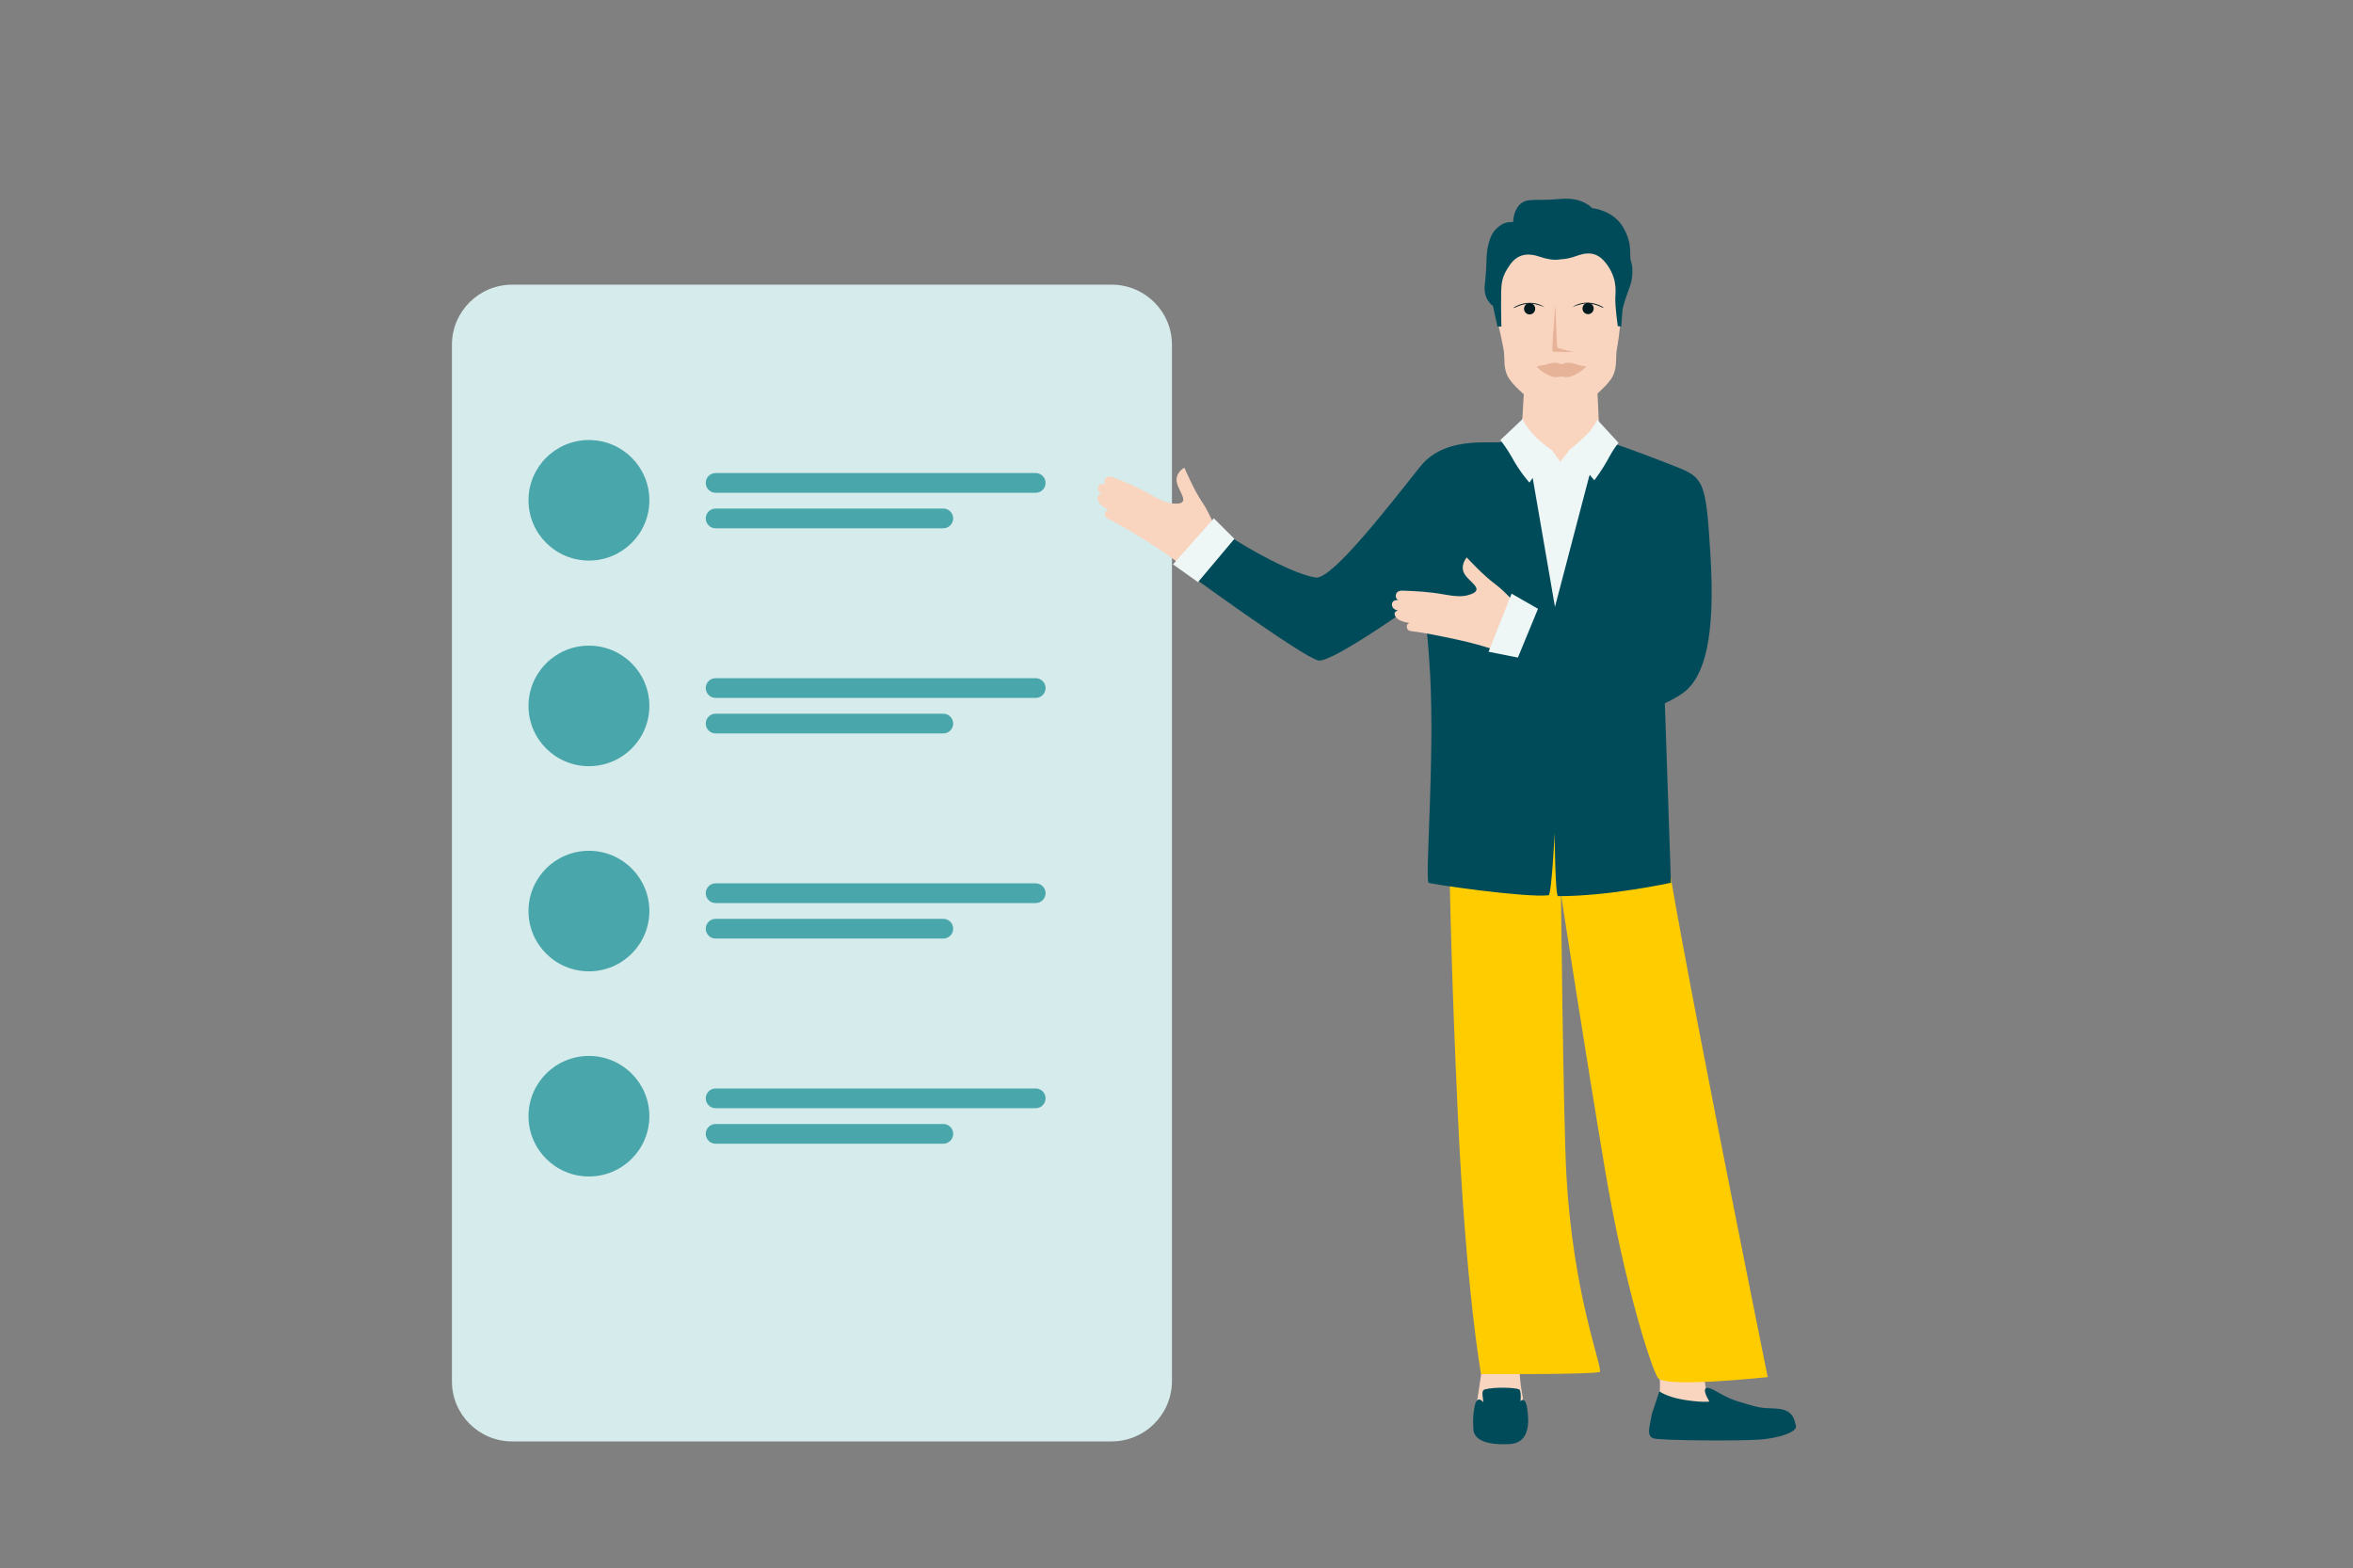
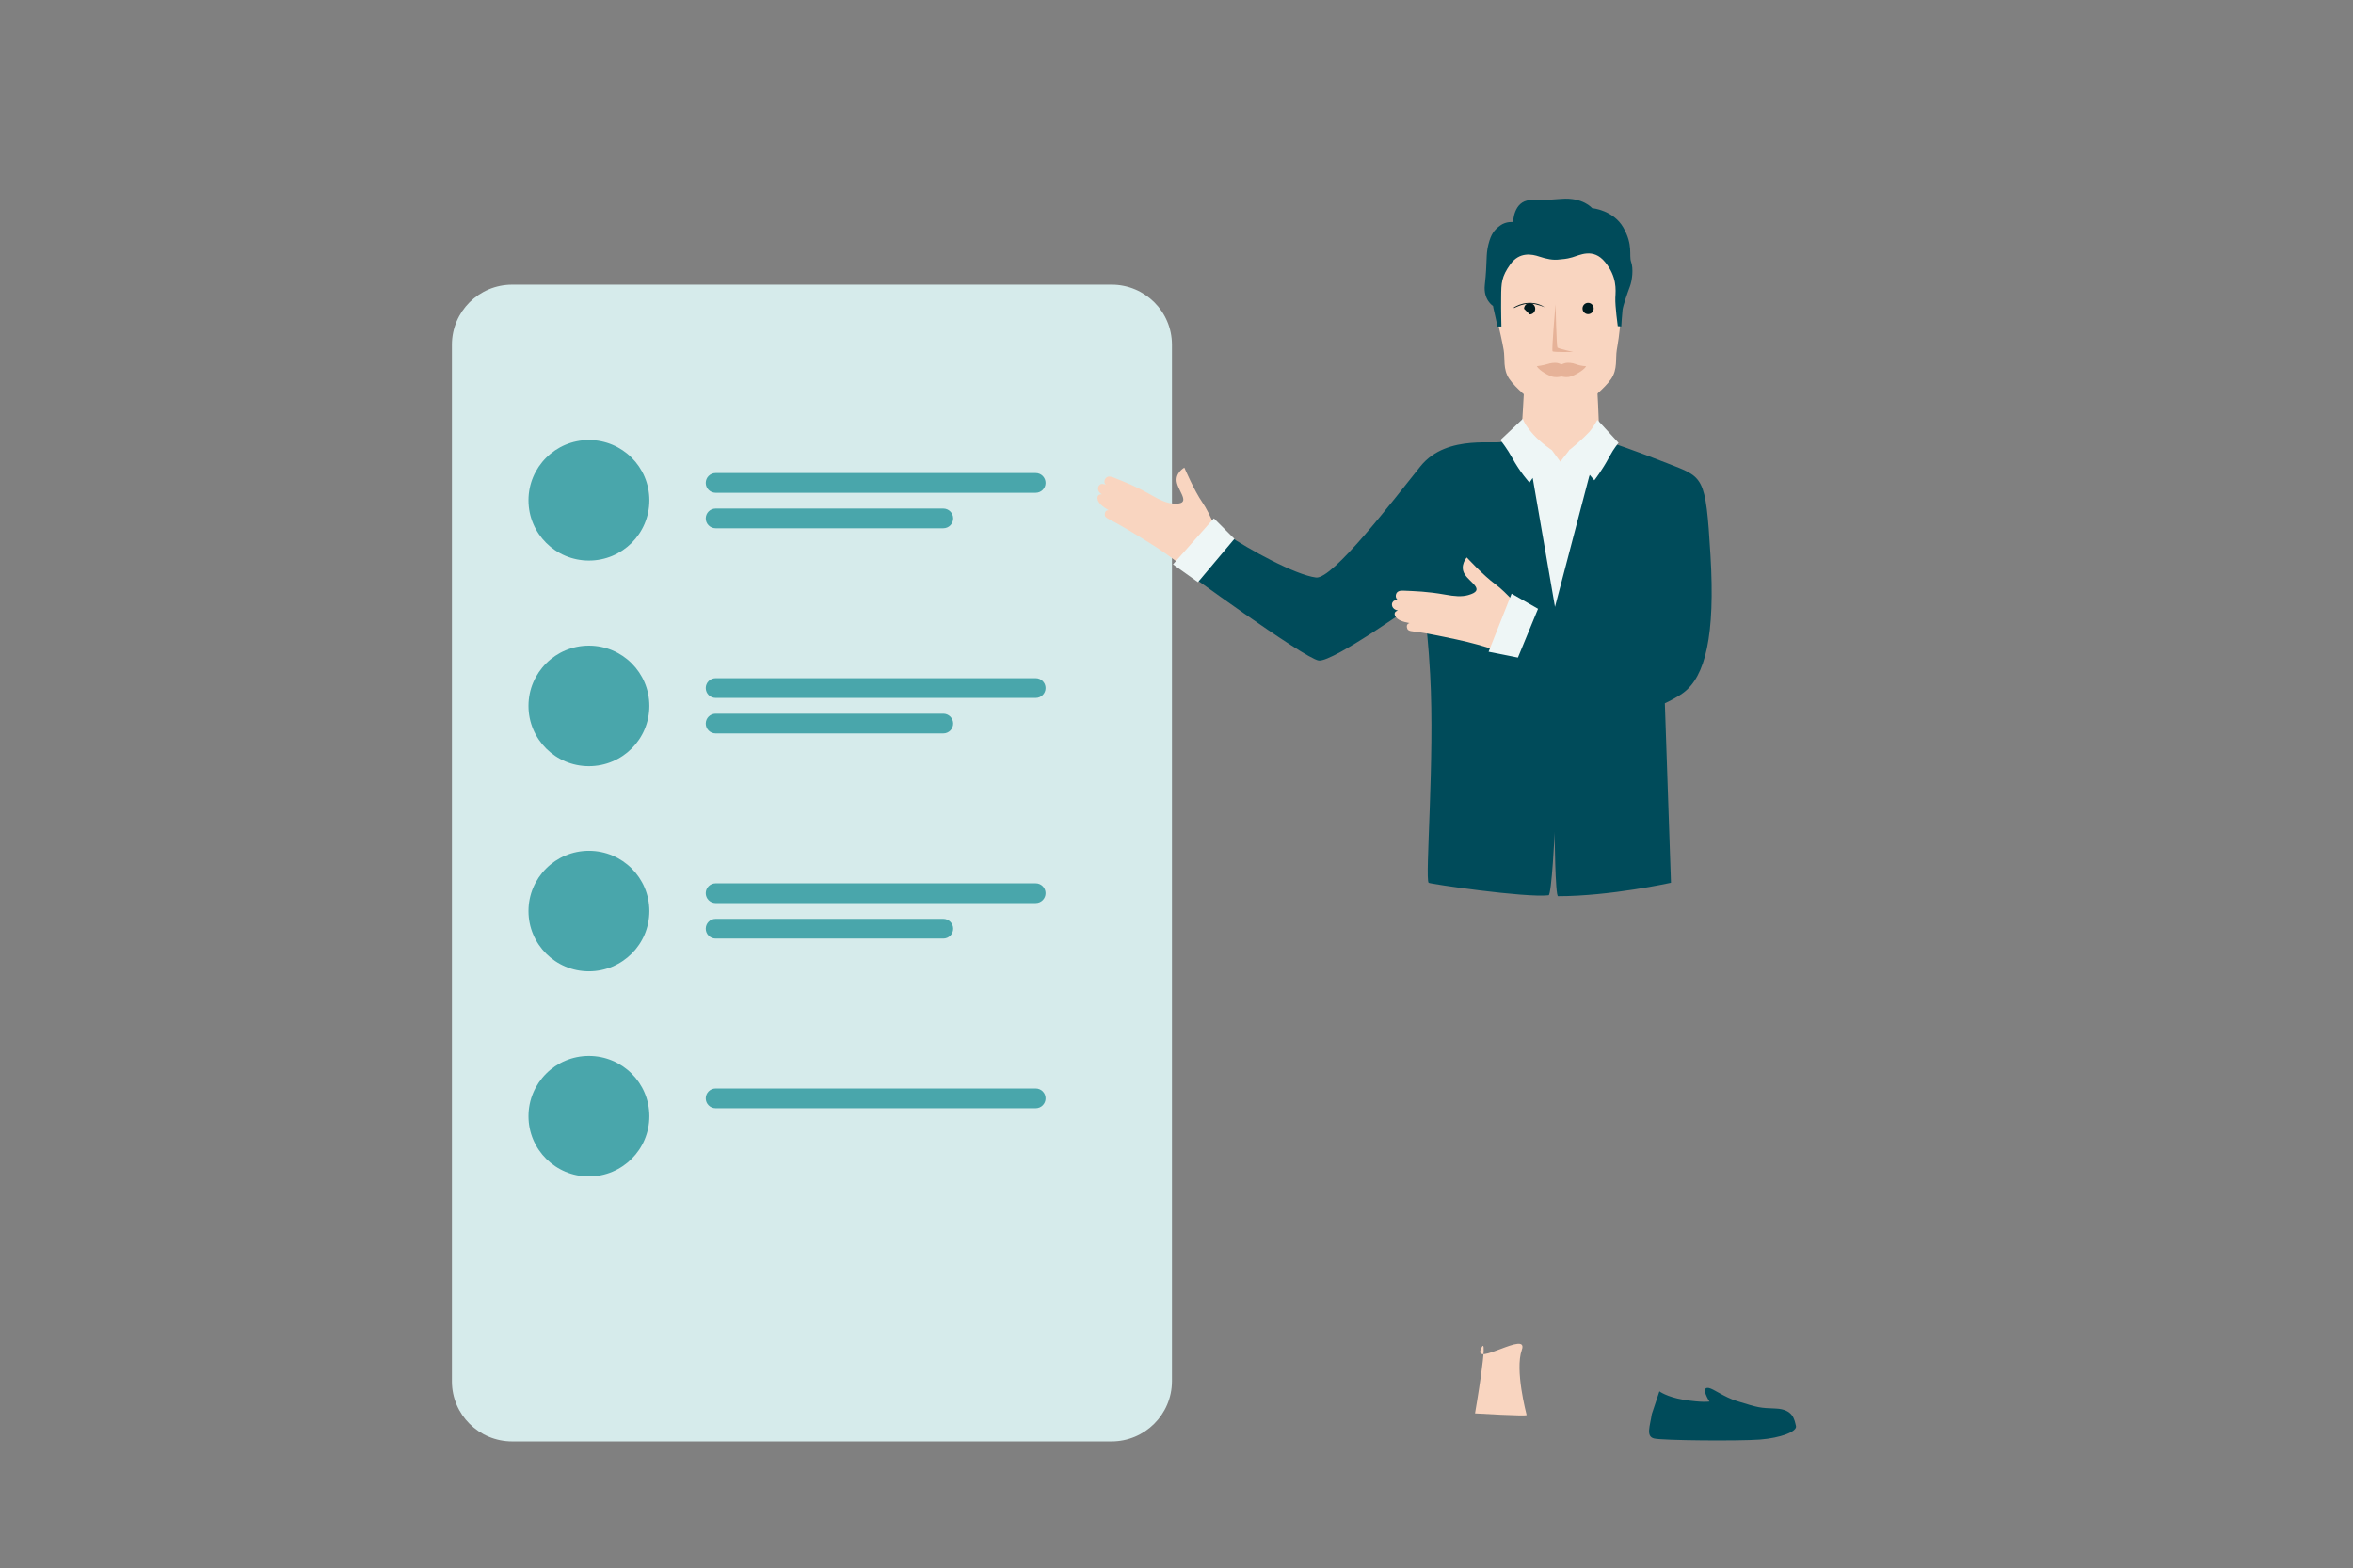
<svg xmlns="http://www.w3.org/2000/svg" width="5000" height="3333" viewBox="0 0 5000 3333" fill="none">
  <rect x="0" y="0" width="5000" height="3333" fill="#808080" stroke="none" />
  <g clip-path="url(#clip0_161_3943)">
    <g clip-path="url(#clip1_161_3943)">
      <path d="M2361.9 3063.04H1088.38C1017.76 3063.04 960.33 3005.95 960.33 2935.35V732.628C960.33 662.208 1017.58 604.934 1088.38 604.934H2362.28C2432.9 604.934 2490.33 662.02 2490.33 732.628V2935.54C2489.95 3005.77 2432.71 3063.04 2361.9 3063.04Z" fill="#D6EBEB" />
      <path d="M1251.45 1191.2C1322.38 1191.2 1379.88 1133.86 1379.88 1063.13C1379.88 992.398 1322.38 935.06 1251.45 935.06C1180.52 935.06 1123.02 992.398 1123.02 1063.13C1123.02 1133.86 1180.52 1191.2 1251.45 1191.2Z" fill="#49A6AB" />
      <path d="M1251.45 1628.14C1322.38 1628.14 1379.87 1570.8 1379.87 1500.07C1379.87 1429.34 1322.38 1372 1251.45 1372C1180.52 1372 1123.02 1429.34 1123.02 1500.07C1123.02 1570.8 1180.52 1628.14 1251.45 1628.14Z" fill="#49A6AB" />
      <path d="M1251.45 2064.07C1322.38 2064.07 1379.87 2006.73 1379.87 1936C1379.87 1865.27 1322.38 1807.93 1251.45 1807.93C1180.52 1807.93 1123.02 1865.27 1123.02 1936C1123.02 2006.73 1180.52 2064.07 1251.45 2064.07Z" fill="#49A6AB" />
      <path d="M1251.45 2500C1322.38 2500 1379.87 2442.66 1379.87 2371.93C1379.87 2301.2 1322.38 2243.86 1251.45 2243.86C1180.52 2243.86 1123.02 2301.2 1123.02 2371.93C1123.02 2442.66 1180.52 2500 1251.45 2500Z" fill="#49A6AB" />
      <path fill-rule="evenodd" clip-rule="evenodd" d="M1499.67 1026.19C1499.67 1014.62 1509.08 1005.23 1520.68 1005.23H2200.78C2212.38 1005.23 2221.79 1014.62 2221.79 1026.19C2221.79 1037.77 2212.38 1047.15 2200.78 1047.15H1520.68C1509.08 1047.15 1499.67 1037.77 1499.67 1026.19Z" fill="#49A6AB" />
      <path fill-rule="evenodd" clip-rule="evenodd" d="M1499.67 1462.12C1499.67 1450.55 1509.08 1441.16 1520.68 1441.16H2200.78C2212.38 1441.16 2221.79 1450.55 2221.79 1462.12C2221.79 1473.7 2212.38 1483.08 2200.78 1483.08H1520.68C1509.08 1483.08 1499.67 1473.7 1499.67 1462.12Z" fill="#49A6AB" />
      <path fill-rule="evenodd" clip-rule="evenodd" d="M1499.67 1898.05C1499.67 1886.48 1509.08 1877.09 1520.68 1877.09H2200.78C2212.38 1877.09 2221.79 1886.48 2221.79 1898.05C2221.79 1909.63 2212.38 1919.01 2200.78 1919.01H1520.68C1509.08 1919.01 1499.67 1909.63 1499.67 1898.05Z" fill="#49A6AB" />
      <path fill-rule="evenodd" clip-rule="evenodd" d="M1499.67 2333.98C1499.67 2322.41 1509.08 2313.02 1520.68 2313.02H2200.78C2212.38 2313.02 2221.79 2322.41 2221.79 2333.98C2221.79 2345.56 2212.38 2354.94 2200.78 2354.94H1520.68C1509.08 2354.94 1499.67 2345.56 1499.67 2333.98Z" fill="#49A6AB" />
      <path fill-rule="evenodd" clip-rule="evenodd" d="M1499.67 1101.64C1499.67 1090.07 1509.08 1080.68 1520.68 1080.68H2004.46C2016.06 1080.68 2025.47 1090.07 2025.47 1101.64C2025.47 1113.22 2016.06 1122.6 2004.46 1122.6H1520.68C1509.08 1122.6 1499.67 1113.22 1499.67 1101.64Z" fill="#49A6AB" />
      <path fill-rule="evenodd" clip-rule="evenodd" d="M1499.67 1537.57C1499.67 1526 1509.08 1516.61 1520.68 1516.61H2004.46C2016.06 1516.61 2025.47 1526 2025.47 1537.57C2025.47 1549.15 2016.06 1558.53 2004.46 1558.53H1520.68C1509.08 1558.53 1499.67 1549.15 1499.67 1537.57Z" fill="#49A6AB" />
      <path fill-rule="evenodd" clip-rule="evenodd" d="M1499.67 1973.5C1499.67 1961.93 1509.08 1952.54 1520.68 1952.54H2004.46C2016.06 1952.54 2025.47 1961.93 2025.47 1973.5C2025.47 1985.08 2016.06 1994.46 2004.46 1994.46H1520.68C1509.08 1994.46 1499.67 1985.08 1499.67 1973.5Z" fill="#49A6AB" />
-       <path fill-rule="evenodd" clip-rule="evenodd" d="M1499.67 2409.43C1499.67 2397.86 1509.08 2388.47 1520.68 2388.47H2004.46C2016.06 2388.47 2025.47 2397.86 2025.47 2409.43C2025.47 2421.01 2016.06 2430.39 2004.46 2430.39H1520.68C1509.08 2430.39 1499.67 2421.01 1499.67 2409.43Z" fill="#49A6AB" />
    </g>
    <path d="M3238.5 827.266C3238.5 827.266 3233.9 912.929 3231.41 941.418C3229.3 966.032 3213.77 983.474 3213.77 983.474C3213.77 983.474 3267.44 1026.69 3323.79 1026.69C3380.14 1026.69 3424.61 991.227 3424.61 991.227C3424.61 991.227 3398.35 971.652 3398.35 936.573C3398.35 901.494 3393.36 811.761 3393.36 811.761L3238.5 827.266Z" fill="#F9D5C0" />
    <path d="M3428.05 565.433C3402.75 510.198 3334.33 517.95 3315.35 521.245C3296.38 517.95 3227.95 510.198 3202.65 565.433C3173.14 629.971 3182.91 685.593 3182.91 685.593C3182.91 685.593 3182.91 685.787 3183.3 687.531C3185.6 697.415 3192.5 727.649 3195.18 743.541C3198.44 762.728 3193.07 784.628 3207.25 805.366C3221.44 826.103 3250 847.034 3259.58 857.694C3269.16 868.353 3281.81 876.299 3298.68 876.881C3306.73 877.074 3311.9 876.493 3315.35 875.524C3318.61 876.299 3323.98 877.074 3332.03 876.881C3348.9 876.299 3361.55 868.353 3371.13 857.694C3380.71 847.034 3409.08 826.297 3423.45 805.366C3437.64 784.628 3432.46 762.728 3435.53 743.541C3438.02 727.649 3457.57 629.971 3428.05 565.433Z" fill="#F9D5C0" />
    <path d="M3314.78 551.285C3299.83 553.417 3286.22 550.316 3270.89 545.277C3255.55 540.044 3228.91 534.618 3209.55 561.363C3190.39 588.108 3190 601.093 3189.81 631.327C3189.43 661.367 3190.39 693.927 3190.39 693.927H3181.95C3181.95 693.927 3178.31 675.128 3176.2 667.182C3174.1 659.235 3172.56 650.127 3172.56 650.127C3172.56 650.127 3151.48 637.335 3155.12 605.163C3160.68 555.161 3156.85 542.951 3162.6 519.888C3168.35 496.825 3175.44 488.298 3187.9 479.189C3200.16 470.08 3215.3 471.824 3215.3 471.824C3215.3 471.824 3215.88 427.83 3250.76 425.311C3279.7 423.373 3271.46 426.473 3317.46 422.597C3363.46 418.721 3383.2 442.366 3383.2 442.366C3383.2 442.366 3428.25 446.242 3449.52 483.646C3470.8 521.051 3461.02 542.564 3466 556.518C3471.18 570.472 3468.5 595.473 3463.32 609.04C3458.15 622.8 3448.95 649.157 3447.8 658.266C3446.65 667.375 3445.11 693.733 3445.11 693.733L3437.64 693.152C3437.64 693.152 3431.7 650.32 3432.46 632.684C3433.42 615.048 3436.1 588.302 3410.8 557.099C3385.5 525.896 3356.37 542.564 3341.04 546.828C3325.9 551.091 3322.83 550.122 3314.78 551.285Z" fill="#004B5A" />
-     <path d="M3341.04 652.646C3341.04 652.646 3357.14 645.281 3371.32 644.894C3388.38 644.312 3405.82 654.003 3405.82 654.003C3405.82 654.003 3406.97 654.584 3406.97 653.228C3406.97 652.84 3398.35 647.413 3386.85 644.7C3372.47 641.405 3354.26 643.15 3341.04 652.646Z" fill="#001B1F" />
-     <path d="M3250.38 668.151C3256.94 668.151 3262.26 662.771 3262.26 656.134C3262.26 649.498 3256.94 644.118 3250.38 644.118C3243.82 644.118 3238.5 649.498 3238.5 656.134C3238.5 662.771 3243.82 668.151 3250.38 668.151Z" fill="#001B1F" />
+     <path d="M3250.38 668.151C3256.94 668.151 3262.26 662.771 3262.26 656.134C3262.26 649.498 3256.94 644.118 3250.38 644.118C3243.82 644.118 3238.5 649.498 3238.5 656.134Z" fill="#001B1F" />
    <path d="M3282.58 653.034C3282.58 653.034 3266.48 645.669 3252.3 645.281C3235.24 644.7 3217.8 654.39 3217.8 654.39C3217.8 654.39 3216.65 654.972 3216.65 653.615C3216.65 653.227 3225.27 647.801 3236.77 645.087C3251.15 641.793 3269.16 643.537 3282.58 653.034Z" fill="#001B1F" />
    <path d="M3374.58 667.569C3381.14 667.569 3386.46 662.189 3386.46 655.553C3386.46 648.917 3381.14 643.537 3374.58 643.537C3368.02 643.537 3362.7 648.917 3362.7 655.553C3362.7 662.189 3368.02 667.569 3374.58 667.569Z" fill="#001B1F" />
    <path d="M3348.32 773.775C3341.04 770.868 3331.65 770.481 3327.43 771.256C3321.49 772.419 3319.57 774.163 3318.04 774.357C3316.51 774.163 3313.44 772.031 3308.65 771.256C3303.66 770.481 3295.04 771.256 3287.76 773.775C3280.47 776.295 3265.52 778.233 3265.52 778.233C3271.08 788.117 3293.31 800.133 3301.75 801.102C3311.14 802.071 3313.63 800.714 3318.04 800.133C3322.45 800.714 3325.51 802.071 3333.37 801.102C3342.57 799.745 3365.19 787.729 3370.55 778.233C3370.36 778.233 3359.06 778.039 3348.32 773.775Z" fill="#E6B298" />
    <path d="M3305.39 646.638C3305.39 646.638 3296.76 744.123 3299.06 746.448C3301.36 748.774 3342.76 747.805 3342.76 747.805C3342.76 747.805 3311.33 740.828 3309.41 738.502C3307.5 736.177 3305.39 646.638 3305.39 646.638Z" fill="#E6B298" />
    <path d="M3147.16 2865.86C3164.99 2825.35 3134.32 3003.46 3134.32 3003.46C3134.32 3003.46 3244.53 3010.05 3243.95 3006.95C3243.38 3003.85 3218.46 2911.01 3233.8 2868.38C3248.94 2825.74 3129.15 2906.36 3147.16 2865.86Z" fill="#F9D5C0" />
-     <path d="M3511.52 2877.87C3535.86 2913.34 3524.94 2974.39 3524.94 2974.39L3605.63 2998.03L3648.18 2982.14L3626.52 2960.43C3626.52 2960.43 3610.61 2868.96 3614.06 2858.49C3617.51 2848.03 3487.18 2842.41 3511.52 2877.87Z" fill="#F9D5C0" />
-     <path d="M3131.25 3041.44C3131.25 3041.44 3127.8 3013.34 3133.75 2987.37C3139.3 2962.57 3151.95 2979.81 3151.95 2979.81L3151 2970.12C3149.85 2963.53 3148.7 2954.04 3155.02 2952.49C3177.83 2946.67 3220.57 2948.8 3228.24 2952.49C3232.45 2954.62 3231.69 2975.74 3230.92 2977.1C3228.62 2982.14 3244.34 2953.65 3247.21 3014.12C3248.17 3035.82 3243.19 3066.25 3208.88 3068.58C3185.3 3069.93 3137.96 3069.93 3131.25 3041.44Z" fill="#004B5A" />
    <path d="M3509.99 3004.82C3506.15 3030.59 3496.95 3052.3 3514.78 3056.76C3532.6 3061.21 3696.67 3062.38 3739.8 3059.08C3782.92 3055.79 3819.53 3042.22 3816.27 3030.01C3813.01 3017.61 3811.1 2994.74 3773.34 2993.19C3738.65 2991.83 3738.07 2991.83 3690.35 2977.1C3662.55 2968.38 3641.09 2950.94 3630.55 2949.39C3612.15 2946.87 3632.46 2978.26 3632.46 2978.26C3632.46 2978.26 3617.32 2980.98 3577.07 2974.39C3541.42 2968.38 3526.09 2956.56 3526.09 2956.56" fill="#004B5A" />
-     <path d="M3079.89 1601.07C3079.89 1601.07 3072.03 1807.67 3097.71 2366.03C3115.15 2745.5 3147.16 2919.93 3147.16 2919.93C3147.16 2919.93 3399.59 2921.28 3400.16 2914.7C3401.89 2895.12 3342.28 2745.5 3328.48 2496.46C3321.96 2376.49 3316.98 1899.92 3316.98 1899.92C3316.98 1899.92 3365.28 2215.44 3410.32 2484.06C3451.72 2730.97 3508.65 2906.17 3523.02 2928.07C3537.4 2949.97 3756.28 2926.32 3756.28 2926.32C3756.28 2926.32 3545.83 1887.71 3537.4 1777.05C3531.84 1702.43 3528.39 1605.92 3528.39 1605.92L3079.89 1601.07Z" fill="#FFCC00" />
    <path d="M2593.33 1146.79C2589.69 1140.59 2572.25 1092.52 2555 1067.72C2537.75 1043.1 2516.66 993.681 2516.66 993.681C2516.66 993.681 2495.58 1005.12 2500.95 1026.43C2506.31 1047.75 2532.57 1072.95 2493.09 1070.04C2478.9 1069.07 2464.53 1062.48 2447.85 1052.79C2413.35 1033.02 2389.59 1024.11 2366.01 1014.61C2361.99 1013.06 2353.94 1010.35 2349.34 1016.55C2344.93 1022.36 2347.04 1029.34 2351.25 1030.89C2351.45 1031.09 2343.97 1026.63 2338.8 1028.95C2331.51 1032.44 2330.36 1044.26 2341.48 1050.47C2342.05 1050.66 2331.51 1048.92 2332.09 1058.8C2332.66 1069.85 2345.12 1077.79 2356.05 1084.38C2356.24 1084.58 2347.23 1082.44 2347.61 1094.46C2347.8 1100.27 2357.2 1103.38 2362.95 1106.67C2377.13 1114.42 2381.92 1116.17 2438.46 1151.05C2495 1185.94 2531.23 1218.5 2531.23 1218.5C2531.23 1218.5 2559.4 1197.76 2572.82 1181.09C2586.24 1164.42 2593.33 1146.79 2593.33 1146.79Z" fill="#F9D5C0" />
    <path d="M2578.38 1104.54L2508.8 1207.26C2508.8 1207.26 2771.2 1399.13 2802.05 1403.58C2832.91 1408.04 3021.32 1272.57 3021.32 1272.57C3021.32 1272.57 3031.86 1305.32 3038.95 1433.24C3048.92 1613.48 3027.65 1866.59 3035.7 1875.89C3037.8 1878.41 3241.16 1908.06 3290.61 1902.44C3297.13 1901.67 3304.03 1766 3303.45 1767.36C3303.45 1767.55 3304.6 1904.38 3310.74 1904.38C3421.33 1904.38 3550.7 1875.89 3550.7 1875.89L3537.67 1494.48C3537.67 1494.48 3561.82 1483.43 3577.35 1471.8C3623.35 1437.31 3645 1351.26 3634.65 1180.12C3624.3 1008.99 3620.47 1015 3542.27 984.186C3476.34 958.216 3422.67 940.192 3422.67 940.192C3422.67 940.192 3410.98 922.555 3403.7 943.486C3396.41 964.224 3318.4 1153.19 3318.4 1153.19C3318.4 1153.19 3257.45 977.984 3251.7 958.603C3245.76 939.223 3225.83 935.928 3217.01 929.92C3208.2 923.912 3206.66 927.013 3196.5 937.285C3186.15 947.75 3075.95 919.454 3018.45 990.775C2961.14 1062.29 2831.57 1231.87 2796.3 1227.22C2752.6 1221.79 2652.75 1167.14 2607.7 1136.13C2595.25 1128.38 2578.38 1104.54 2578.38 1104.54Z" fill="#004B5A" />
    <path d="M3239.44 1303C3233.88 1298.35 3201.68 1259 3177.34 1241.37C3153 1223.92 3116.77 1184.58 3116.77 1184.58C3116.77 1184.58 3100.67 1202.41 3112.75 1220.82C3124.63 1239.23 3157.98 1253.96 3119.65 1264.62C3105.85 1268.5 3090.32 1267.14 3071.35 1263.65C3032.25 1256.68 3007.14 1256.29 2981.65 1255.13C2977.43 1254.93 2968.8 1255.13 2966.5 1262.68C2964.4 1269.66 2968.61 1275.48 2973.02 1275.48C2973.4 1275.48 2964.59 1273.93 2960.56 1277.8C2954.81 1283.42 2957.69 1295.24 2970.34 1297.18C2970.91 1297.38 2960.56 1299.12 2964.2 1308.04C2968.42 1318.31 2982.8 1321.6 2995.25 1324.12C2995.45 1324.12 2986.25 1325.28 2990.46 1336.33C2992.57 1341.76 3002.54 1341.56 3009.05 1342.53C3025.15 1345.05 3029.95 1345.05 3094.73 1358.81C3159.51 1372.57 3204.36 1391.18 3204.36 1391.18C3204.36 1391.18 3223.91 1362.11 3231.2 1341.76C3238.48 1321.41 3239.44 1303 3239.44 1303Z" fill="#F9D5C0" />
    <path d="M2579.34 1101.44L2492.51 1199.31L2545.6 1237.1L2623.04 1145.04L2579.34 1101.44Z" fill="#EEF6F6" />
    <path d="M3212.03 1261.52L3163.15 1384.98L3225.45 1397.38L3268.19 1293.7L3212.03 1261.52Z" fill="#EEF6F6" />
    <path d="M3236.18 889.801C3236.18 889.801 3237.33 900.073 3258.6 923.717C3273.94 940.772 3297.32 956.471 3297.7 956.665L3315.53 981.084L3334.31 957.052L3334.12 956.665C3334.12 956.665 3334.31 956.471 3334.89 956.083L3335.46 955.114L3335.85 955.502C3341.6 950.85 3362.87 933.214 3376.29 918.678C3385.3 908.988 3394.3 892.127 3394.3 892.127L3439.35 941.16C3439.35 941.16 3429.57 952.207 3419.99 970.231C3404.27 999.884 3387.79 1020.62 3387.79 1020.62L3377.82 1008.8L3304.22 1289.62L3256.88 1015.58L3249.98 1025.47C3249.98 1025.47 3230.24 1004.15 3212.99 972.363C3203.02 954.145 3190.56 938.059 3188.07 935.152L3236.18 889.801Z" fill="#EEF6F6" />
  </g>
  <defs>
    <clipPath id="clip0_161_3943">
      <rect width="5000" height="3333" fill="white" />
    </clipPath>
    <clipPath id="clip1_161_3943">
      <rect width="1530" height="2458.11" fill="white" transform="translate(960.33 604.934)" />
    </clipPath>
  </defs>
</svg>